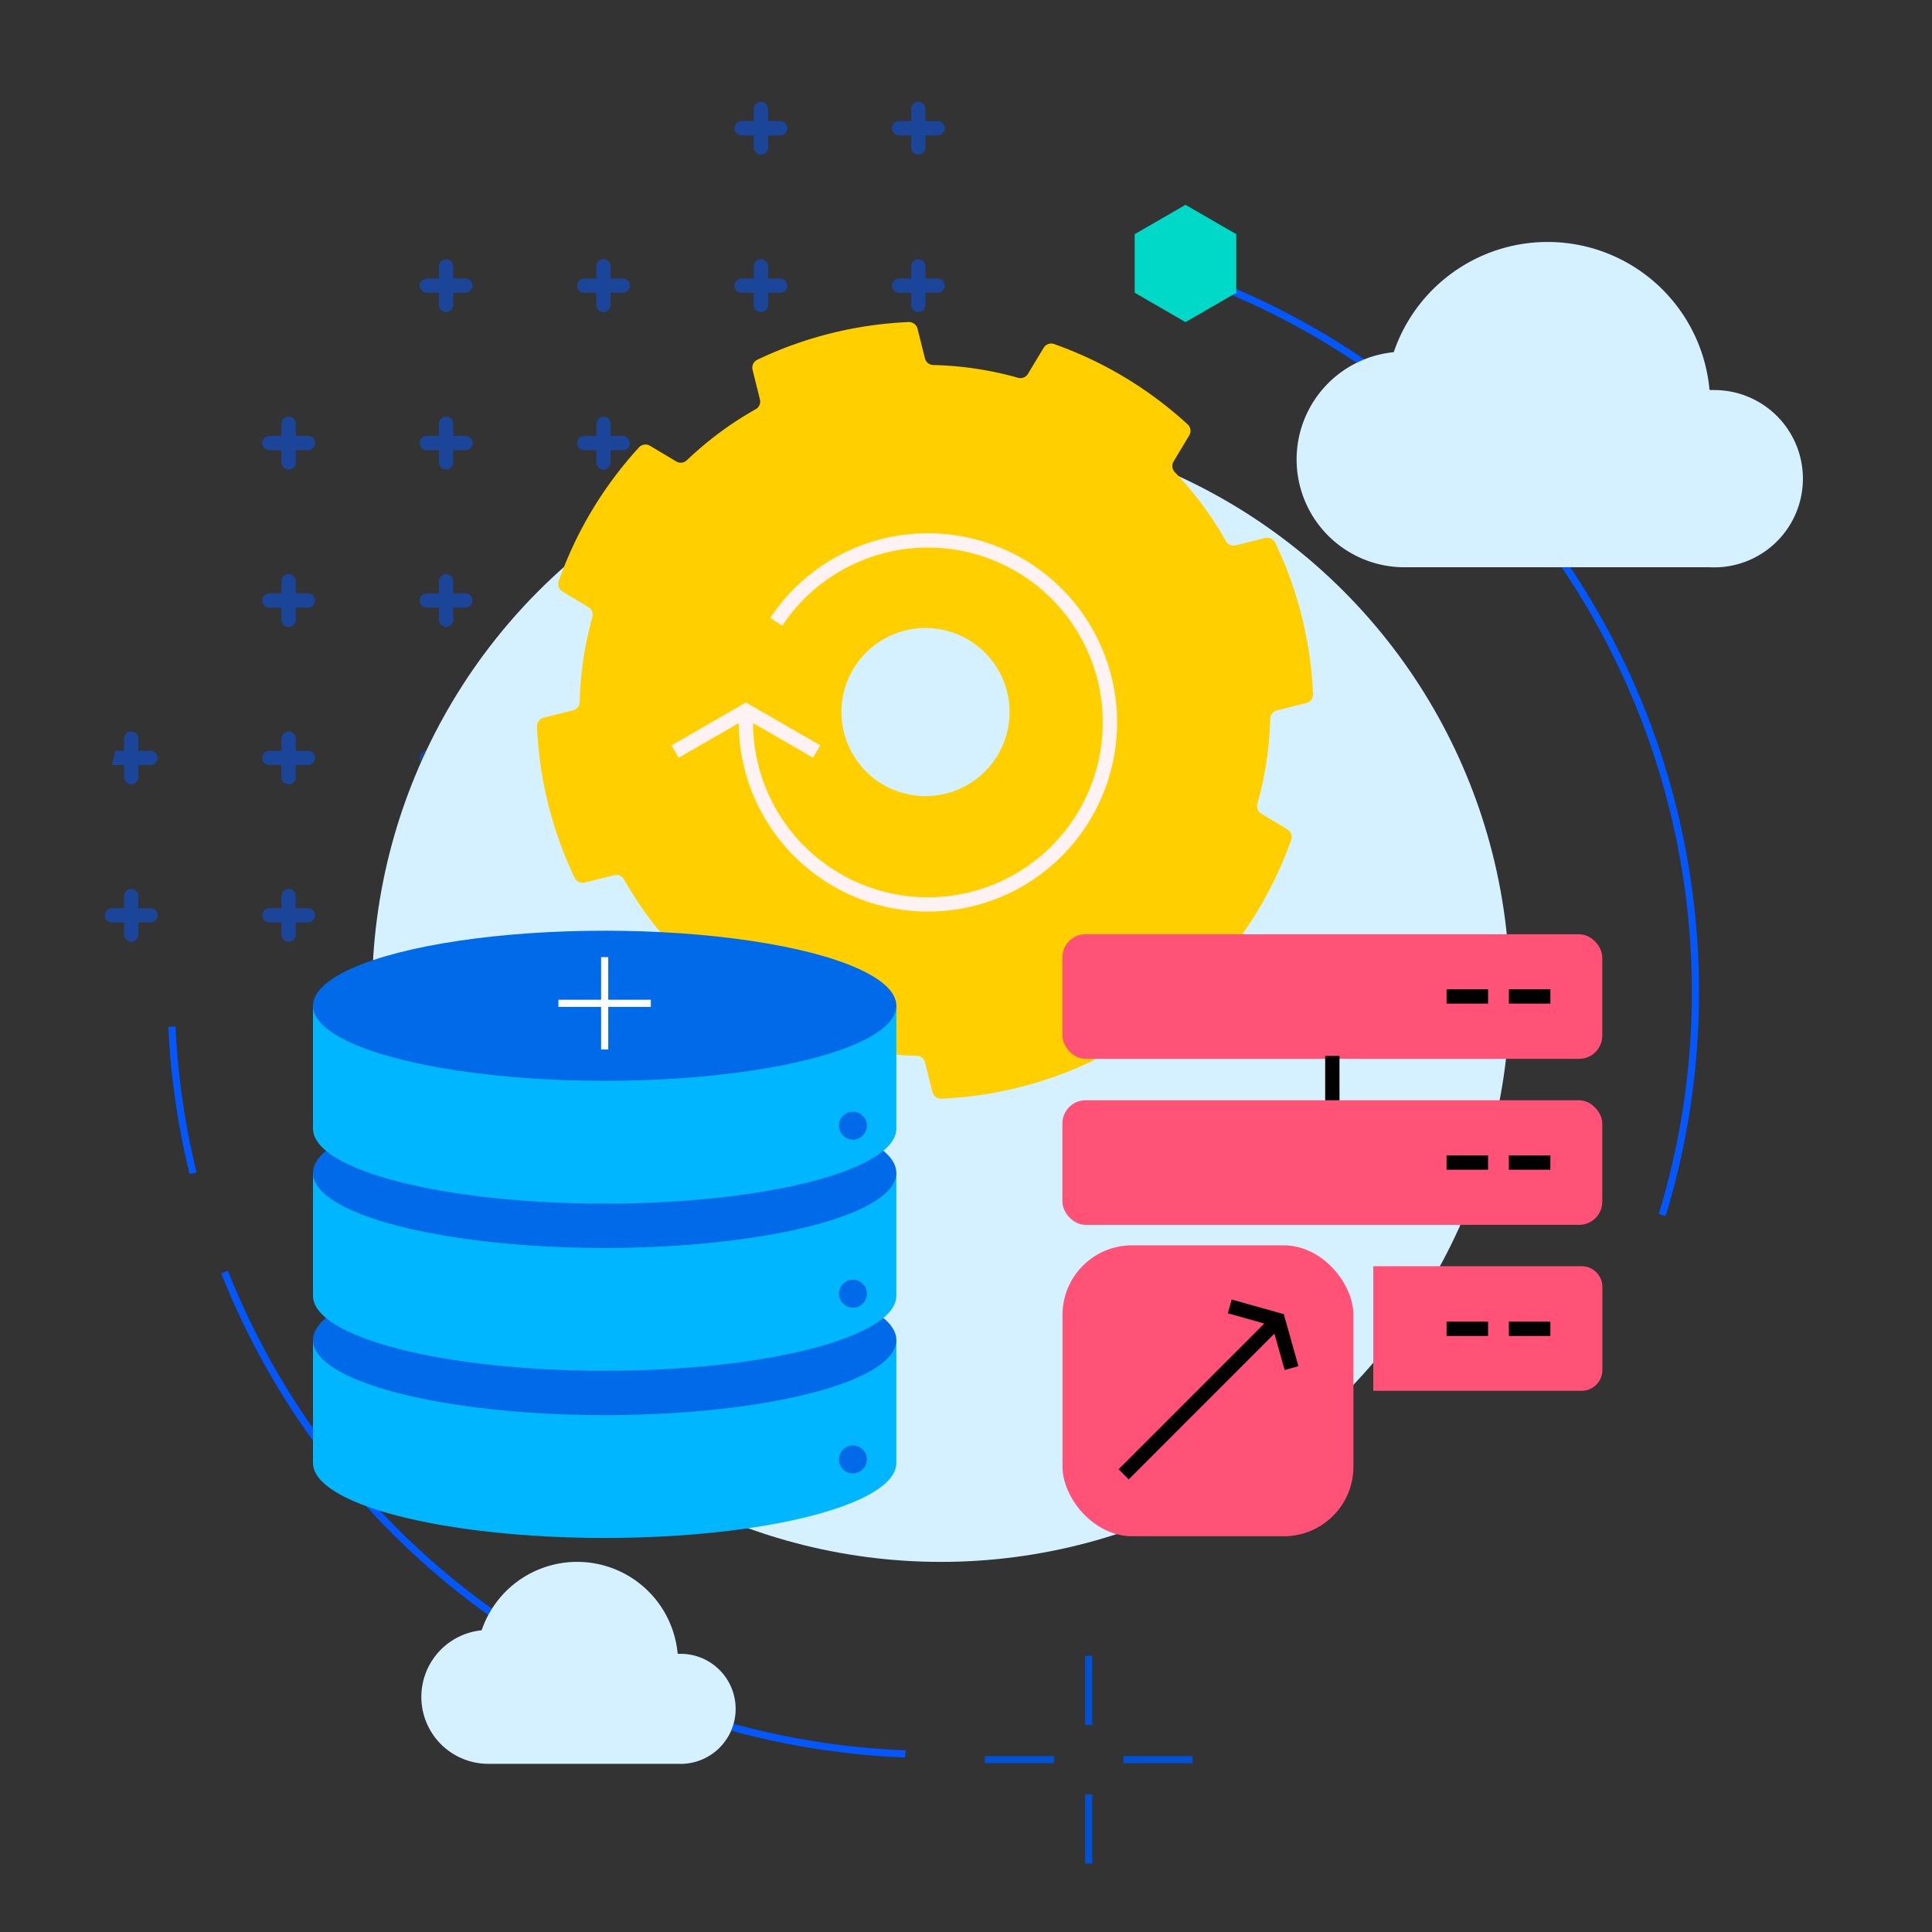
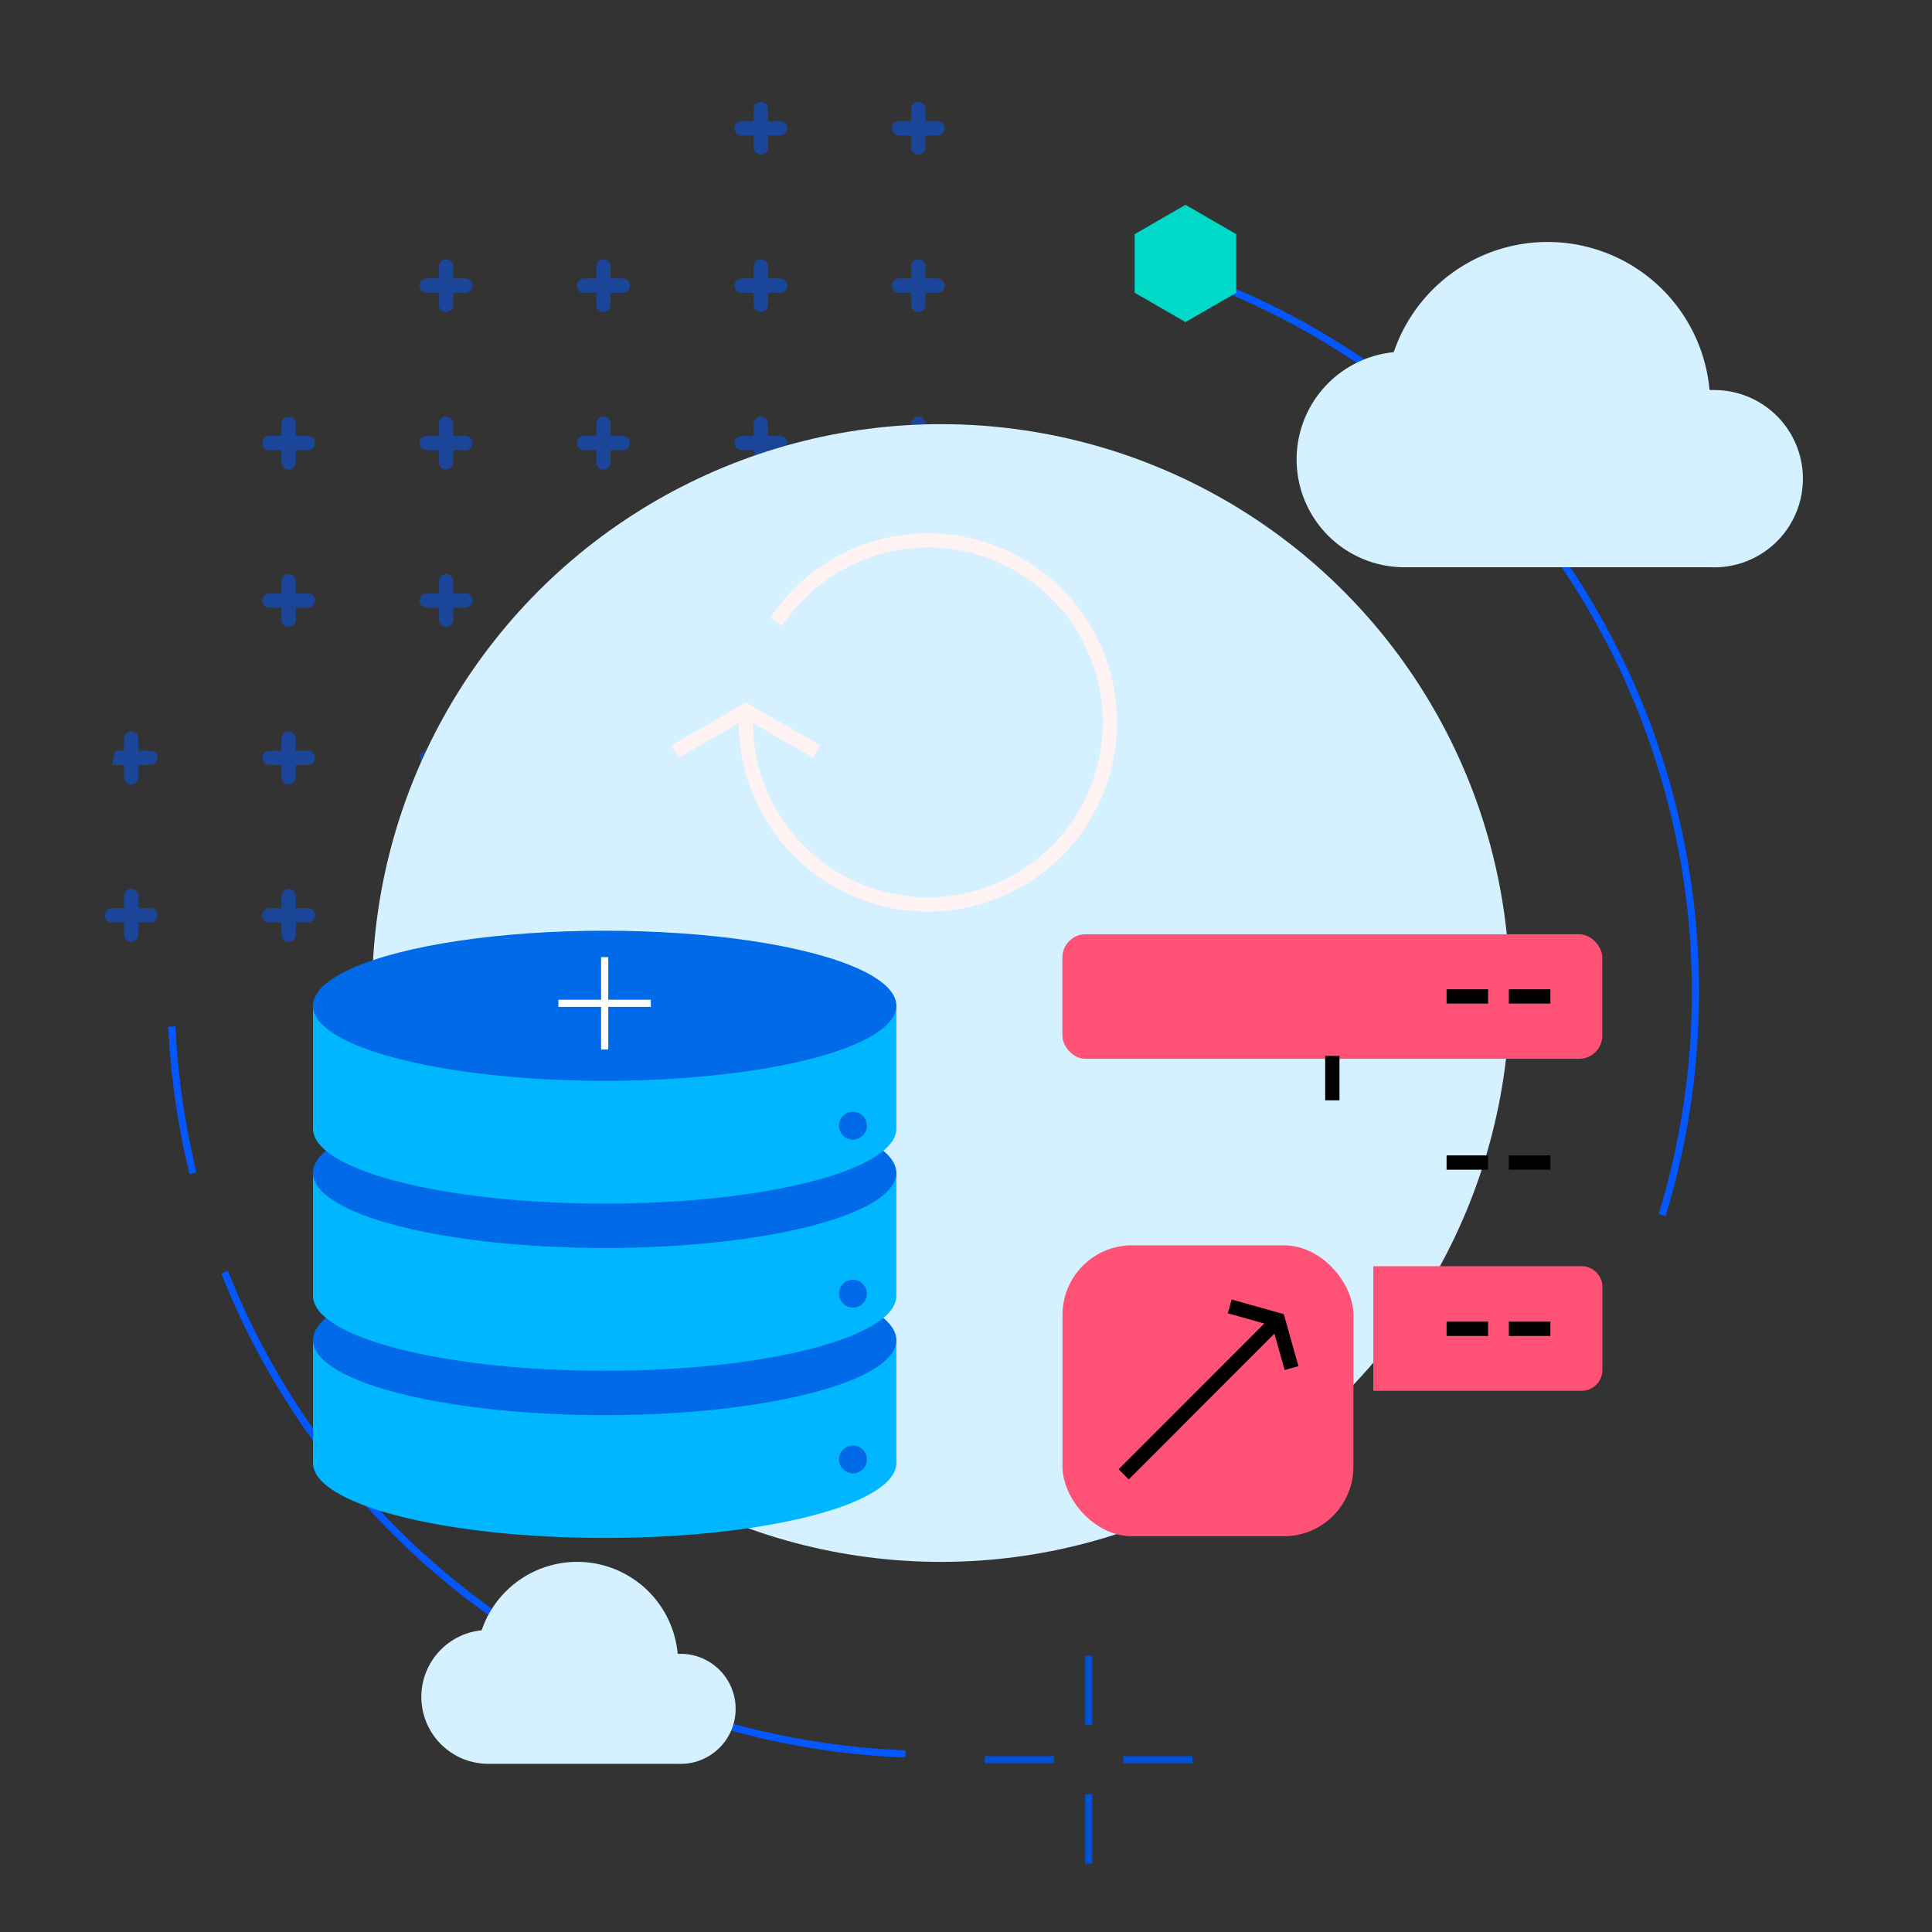
<svg xmlns="http://www.w3.org/2000/svg" width="270" height="270" viewBox="0 0 270 270">
  <rect x="0" y="0" width="270" height="270" fill="#333333" stroke="none" />
  <defs>
    <clipPath id="a">
      <path d="M0 0v54.906a70.356 70.356 0 0 1 70.276 70.276h54.906a124.366 124.366 0 0 0-36.665-88.518A124.364 124.364 0 0 0 0 0Z" fill="#0357ff" />
    </clipPath>
    <clipPath id="b">
      <path class="b" d="M0 0h248.342v225.859H0z" />
    </clipPath>
    <style>.b,.e,.h,.i,.j,.m,.p{fill:none}.e,.j{stroke:#0357ff}.e{stroke-linecap:round}.e,.h,.m{stroke-width:2px}.f{fill:#d5f1ff}.h{stroke:#fff2f2}.h,.i,.j,.m,.p{stroke-miterlimit:10}.i{stroke:#0051d3}.l{fill:#ff5276}.m{stroke:#000}.n{fill:#00b7ff}.o{fill:#006ae8}.p{stroke:#fff}</style>
  </defs>
  <path class="b" d="M0 0h270v270H0z" />
  <g transform="translate(-4012.445 -6228.913)">
    <g transform="rotate(-90 5194.53 1169.641)" opacity=".5" clip-path="url(#a)">
      <g transform="rotate(180 105.669 82.946)" clip-path="url(#b)">
        <path class="e" d="M5.999 3.309v5.379M3.309 6h5.383M27.999 3.309v5.379M25.309 6h5.383M49.999 3.309v5.379M47.309 6h5.383M71.999 3.309v5.379M69.309 6h5.383M93.999 3.309v5.379M91.309 6h5.383M115.999 3.309v5.379M113.309 6h5.383M137.999 3.309v5.379M135.309 6h5.383M159.999 3.309v5.379M157.309 6h5.383M181.999 3.309v5.379M179.309 6h5.383M203.999 3.309v5.379M201.309 6h5.383M225.999 3.309v5.379M223.309 6h5.383M247.999 3.309v5.379M245.309 6h5.383M5.999 25.309v5.379M3.309 28h5.383M27.999 25.309v5.379M25.309 28h5.383M49.999 25.309v5.379M47.309 28h5.383M71.999 25.309v5.379M69.309 28h5.383M93.999 25.309v5.379M91.309 28h5.383M115.999 25.309v5.379M113.309 28h5.383M137.999 25.309v5.379M135.309 28h5.383M159.999 25.309v5.379M157.309 28h5.383M181.999 25.309v5.379M179.309 28h5.383M203.999 25.309v5.379M201.309 28h5.383M225.999 25.309v5.379M223.309 28h5.383M247.999 25.309v5.379M245.309 28h5.383M5.999 47.309v5.379M3.309 50h5.383M27.999 47.309v5.379M25.309 50h5.383M49.999 47.309v5.379M47.309 50h5.383M71.999 47.309v5.379M69.309 50h5.383M93.999 47.309v5.379M91.309 50h5.383M115.999 47.309v5.379M113.309 50h5.383M137.999 47.309v5.379M135.309 50h5.383M159.999 47.309v5.379M157.309 50h5.383M181.999 47.309v5.379M179.309 50h5.383M203.999 47.309v5.379M201.309 50h5.383M225.999 47.309v5.379M223.309 50h5.383M247.999 47.309v5.379M245.309 50h5.383M5.999 69.309v5.379M3.309 72h5.383M27.999 69.309v5.379M25.309 72h5.383M49.999 69.309v5.379M47.309 72h5.383M71.999 69.309v5.379M69.309 72h5.383M93.999 69.309v5.379M91.309 72h5.383M115.999 69.309v5.379M113.309 72h5.383M137.999 69.309v5.379M135.309 72h5.383M159.999 69.309v5.379M157.309 72h5.383M181.999 69.309v5.379M179.309 72h5.383M203.999 69.309v5.379M201.309 72h5.383M225.999 69.309v5.379M223.309 72h5.383M247.999 69.309v5.379M245.309 72h5.383M5.999 91.309v5.379M3.309 94h5.383M27.999 91.309v5.379M25.309 94h5.383M49.999 91.309v5.379M47.309 94h5.383M71.999 91.309v5.379M69.309 94h5.383M93.999 91.309v5.379M91.309 94h5.383M115.999 91.309v5.379M113.309 94h5.383M137.999 91.309v5.379M135.309 94h5.383M159.999 91.309v5.379M157.309 94h5.383M181.999 91.309v5.379M179.309 94h5.383M203.999 91.309v5.379M201.309 94h5.383M225.999 91.309v5.379M223.309 94h5.383M247.999 91.309v5.379M245.309 94h5.383M5.999 113.309v5.379M3.309 116h5.383M27.999 113.309v5.379M25.309 116h5.383M49.999 113.309v5.379M47.309 116h5.383M71.999 113.309v5.379M69.309 116h5.383M93.999 113.309v5.379M91.309 116h5.383M115.999 113.309v5.379M113.309 116h5.383" />
        <g>
          <path class="e" d="M137.999 113.309v5.379M135.309 116h5.383" />
        </g>
        <g>
          <path class="e" d="M159.999 113.309v5.379M157.309 116h5.383" />
        </g>
        <g>
          <path class="e" d="M181.999 113.309v5.379M179.309 116h5.383" />
        </g>
        <g>
          <path class="e" d="M203.999 113.309v5.379M201.309 116h5.383" />
        </g>
        <g>
          <path class="e" d="M225.999 113.309v5.379M223.309 116h5.383" />
        </g>
        <g>
          <path class="e" d="M247.999 113.309v5.379M245.309 116h5.383" />
        </g>
        <g>
          <path class="e" d="M5.999 135.309v5.379M3.309 138h5.383" />
        </g>
        <g>
          <path class="e" d="M27.999 135.309v5.379M25.309 138h5.383" />
        </g>
        <g>
          <path class="e" d="M49.999 135.309v5.379M47.309 138h5.383" />
        </g>
        <g>
          <path class="e" d="M71.999 135.309v5.379M69.309 138h5.383" />
        </g>
        <g>
          <path class="e" d="M93.999 135.309v5.379M91.309 138h5.383" />
        </g>
        <g>
          <path class="e" d="M115.999 135.309v5.379M113.309 138h5.383" />
        </g>
        <g>
          <path class="e" d="M137.999 135.309v5.379M135.309 138h5.383" />
        </g>
        <g>
          <path class="e" d="M159.999 135.309v5.379M157.309 138h5.383" />
        </g>
        <g>
          <path class="e" d="M181.999 135.309v5.379M179.309 138h5.383" />
        </g>
        <g>
          <path class="e" d="M203.999 135.309v5.379M201.309 138h5.383" />
        </g>
        <g>
          <path class="e" d="M225.999 135.309v5.379M223.309 138h5.383" />
        </g>
        <g>
          <path class="e" d="M247.999 135.309v5.379M245.309 138h5.383" />
        </g>
        <g>
          <path class="e" d="M5.999 157.309v5.379M3.309 160h5.383" />
        </g>
        <g>
          <path class="e" d="M27.999 157.309v5.379M25.309 160h5.383" />
        </g>
        <g>
          <path class="e" d="M49.999 157.309v5.379M47.309 160h5.383" />
        </g>
        <g>
          <path class="e" d="M71.999 157.309v5.379M69.309 160h5.383" />
        </g>
        <g>
          <path class="e" d="M93.999 157.309v5.379M91.309 160h5.383" />
        </g>
        <g>
          <path class="e" d="M115.999 157.309v5.379M113.309 160h5.383" />
        </g>
        <g>
          <path class="e" d="M137.999 157.309v5.379M135.309 160h5.383" />
        </g>
        <g>
          <path class="e" d="M159.999 157.309v5.379M157.309 160h5.383" />
        </g>
        <g>
          <path class="e" d="M181.999 157.309v5.379M179.309 160h5.383" />
        </g>
        <g>
          <path class="e" d="M203.999 157.309v5.379M201.309 160h5.383" />
        </g>
        <g>
          <path class="e" d="M225.999 157.309v5.379M223.309 160h5.383" />
        </g>
        <g>
          <path class="e" d="M247.999 157.309v5.379M245.309 160h5.383" />
        </g>
        <g>
          <path class="e" d="M5.999 179.309v5.379M3.309 182h5.383" />
        </g>
        <g>
          <path class="e" d="M27.999 179.309v5.379M25.309 182h5.383" />
        </g>
        <g>
          <path class="e" d="M49.999 179.309v5.379M47.309 182h5.383" />
        </g>
        <g>
          <path class="e" d="M71.999 179.309v5.379M69.309 182h5.383" />
        </g>
        <g>
          <path class="e" d="M93.999 179.309v5.379M91.309 182h5.383" />
        </g>
        <g>
          <path class="e" d="M115.999 179.309v5.379M113.309 182h5.383" />
        </g>
        <g>
          <path class="e" d="M137.999 179.309v5.379M135.309 182h5.383" />
        </g>
        <g>
          <path class="e" d="M159.999 179.309v5.379M157.309 182h5.383" />
        </g>
        <g>
          <path class="e" d="M181.999 179.309v5.379M179.309 182h5.383" />
        </g>
        <g>
          <path class="e" d="M203.999 179.309v5.379M201.309 182h5.383" />
        </g>
        <g>
          <path class="e" d="M225.999 179.309v5.379M223.309 182h5.383" />
        </g>
        <g>
          <path class="e" d="M247.999 179.309v5.379M245.309 182h5.383" />
        </g>
        <g>
          <path class="e" d="M5.999 201.309v5.379M3.309 204h5.383" />
        </g>
        <g>
          <path class="e" d="M27.999 201.309v5.379M25.309 204h5.383" />
        </g>
        <g>
          <path class="e" d="M49.999 201.309v5.379M47.309 204h5.383" />
        </g>
        <g>
          <path class="e" d="M71.999 201.309v5.379M69.309 204h5.383" />
        </g>
        <g>
          <path class="e" d="M93.999 201.309v5.379M91.309 204h5.383" />
        </g>
        <g>
          <path class="e" d="M115.999 201.309v5.379M113.309 204h5.383" />
        </g>
        <g>
          <path class="e" d="M137.999 201.309v5.379M135.309 204h5.383" />
        </g>
        <g>
          <path class="e" d="M159.999 201.309v5.379M157.309 204h5.383" />
        </g>
        <g>
          <path class="e" d="M181.999 201.309v5.379M179.309 204h5.383" />
        </g>
        <g>
          <path class="e" d="M203.999 201.309v5.379M201.309 204h5.383" />
        </g>
        <g>
          <path class="e" d="M225.999 201.309v5.379M223.309 204h5.383" />
        </g>
        <g>
          <path class="e" d="M247.999 201.309v5.379M245.309 204h5.383" />
        </g>
        <g>
          <path class="e" d="M5.999 223.309v5.379M3.309 226h5.383" />
        </g>
        <g>
-           <path class="e" d="M27.999 223.309v5.379M25.309 226h5.383" />
-         </g>
+           </g>
        <g>
          <path class="e" d="M49.999 223.309v5.379M47.309 226h5.383" />
        </g>
        <g>
          <path class="e" d="M71.999 223.309v5.379M69.309 226h5.383" />
        </g>
        <g>
          <path class="e" d="M93.999 223.309v5.379M91.309 226h5.383" />
        </g>
        <g>
          <path class="e" d="M115.999 223.309v5.379M113.309 226h5.383" />
        </g>
        <g>
          <path class="e" d="M137.999 223.309v5.379M135.309 226h5.383" />
        </g>
        <g>
          <path class="e" d="M159.999 223.309v5.379M157.309 226h5.383" />
        </g>
        <g>
          <path class="e" d="M181.999 223.309v5.379M179.309 226h5.383" />
        </g>
        <g>
          <path class="e" d="M203.999 223.309v5.379M201.309 226h5.383" />
        </g>
        <g>
          <path class="e" d="M225.999 223.309v5.379M223.309 226h5.383" />
        </g>
        <g>
          <path class="e" d="M247.999 223.309v5.379M245.309 226h5.383" />
        </g>
      </g>
    </g>
    <circle class="f" cx="79.5" cy="79.5" r="79.5" transform="translate(4064.445 6288.19)" />
-     <path d="M4154.815 6380.886a54.647 54.647 0 0 1-10.812 1.568 1.242 1.242 0 0 1-1.259-.927l-1.027-4.13a1.236 1.236 0 0 0-1.147-.932 47.89 47.89 0 0 1-11.864-1.787 1.232 1.232 0 0 0-1.388.548l-2.195 3.648a1.211 1.211 0 0 1-1.451.53 54.574 54.574 0 0 1-18.675-11.234 1.238 1.238 0 0 1-.21-1.534l2.185-3.662a1.246 1.246 0 0 0-.17-1.481 48.12 48.12 0 0 1-7.152-9.694 1.231 1.231 0 0 0-1.358-.575l-4.135 1.03a1.237 1.237 0 0 1-1.41-.674 54.688 54.688 0 0 1-5.265-21.115 1.241 1.241 0 0 1 .929-1.255l4.117-1.027a1.225 1.225 0 0 0 .924-1.144 48.315 48.315 0 0 1 1.777-11.878 1.243 1.243 0 0 0-.544-1.388l-3.631-2.195a1.235 1.235 0 0 1-.531-1.462 54.547 54.547 0 0 1 11.229-18.688 1.228 1.228 0 0 1 1.534-.213l3.665 2.188a1.232 1.232 0 0 0 1.481-.17 48.09 48.09 0 0 1 9.642-7.141 1.229 1.229 0 0 0 .573-1.36l-1.031-4.139a1.241 1.241 0 0 1 .674-1.411 54.587 54.587 0 0 1 21.095-5.26 1.24 1.24 0 0 1 1.283.921l1.035 4.147a1.229 1.229 0 0 0 1.146.933 47.908 47.908 0 0 1 11.865 1.784 1.229 1.229 0 0 0 1.388-.543l2.191-3.642a1.239 1.239 0 0 1 1.458-.533 54.593 54.593 0 0 1 18.672 11.234 1.234 1.234 0 0 1 .217 1.539l-2.191 3.647a1.243 1.243 0 0 0 .17 1.481 47.751 47.751 0 0 1 7.154 9.658 1.23 1.23 0 0 0 1.358.574l4.12-1.027a1.239 1.239 0 0 1 1.41.675l.021.029a54.54 54.54 0 0 1 5.264 21.11 1.231 1.231 0 0 1-.928 1.259l-4.126 1.029a1.234 1.234 0 0 0-.932 1.146 48.022 48.022 0 0 1-1.788 11.883 1.246 1.246 0 0 0 .549 1.4l3.645 2.2a1.218 1.218 0 0 1 .529 1.457 54.5 54.5 0 0 1-11.263 18.681 1.226 1.226 0 0 1-1.537.215l-3.643-2.195a1.238 1.238 0 0 0-1.493.174 47.858 47.858 0 0 1-9.64 7.14 1.233 1.233 0 0 0-.575 1.36l1.03 4.129a1.239 1.239 0 0 1-.677 1.41 54.526 54.526 0 0 1-10.282 3.689Zm-15.892-63.855a11.746 11.746 0 1 0 4.676-.213 11.754 11.754 0 0 0-4.676.213Z" fill="#ffcf00" />
    <path class="h" d="M4120.924 6315.812a25.437 25.437 0 1 1-4.239 14.032v-1.413" />
    <path class="h" d="m4106.793 6333.942 9.892-5.709 9.892 5.709" />
    <path class="i" d="M4164.591 6460.305v9.682M4164.591 6479.668v9.682M4159.753 6474.826h-9.682M4179.116 6474.826h-9.682" />
    <path class="j" d="M4039.426 6392.87a106.05 106.05 0 0 1-2.953-20.486M4138.963 6474.02a106.678 106.678 0 0 1-95.13-67.332M4174.027 6265.731a106.5 106.5 0 0 1 70.707 132.98" />
    <path d="M4171.02 6269.824v-8.187l7.1-4.1 7.094 4.1v8.191l-7.094 4.1Z" fill="#00d9c8" />
    <g>
      <path class="f" d="M4251.433 6283.381h-.083a22.715 22.715 0 0 0-44.126-5.252 15.066 15.066 0 0 0 1.458 30.058h42.75a12.388 12.388 0 1 0 1.168-24.749c-.149-.007-.3-.011-.448-.013-.239-.007-.48-.007-.72 0Z" />
    </g>
    <g>
      <path class="f" d="M4107.2 6460.011h-.052a14.1 14.1 0 0 0-27.392-3.262 9.353 9.353 0 0 0 .905 18.66h26.537a7.69 7.69 0 1 0 .726-15.363c-.093 0-.185-.007-.277-.008h-.448Z" />
    </g>
    <g>
      <path class="b" d="M4137.713 6353.628h101.571v101.571h-101.571z" />
      <g transform="translate(4143.503 6359.476)">
        <path class="l" d="M60.862 63.801h29.115a2.9 2.9 0 0 0 2.9-2.9V49.293a2.9 2.9 0 0 0-2.9-2.9H60.862" />
        <rect class="l" width="75.452" height="17.412" rx="3.241" transform="translate(17.412)" />
-         <rect class="l" width="75.452" height="17.412" rx="3.241" transform="translate(17.412 23.201)" />
        <rect class="l" width="40.657" height="40.657" rx="9.722" transform="translate(17.427 43.472)" />
        <path class="m" d="M55.138 23.211v-6.209M76.903 31.907h-5.8M85.609 31.907h-5.8M76.903 8.691h-5.8M85.609 8.691h-5.8M76.903 55.138h-5.8M85.609 55.138h-5.8M47.828 53.616 25.975 75.479M49.435 60.629 47.544 53.9l-6.739-1.89" />
      </g>
    </g>
    <g transform="translate(4056.186 6358.982)">
      <path class="n" d="M0 57.212v17.16c0 5.794 18.249 10.489 40.762 10.489s40.765-4.695 40.765-10.489v-17.16" />
      <ellipse class="o" cx="40.764" cy="10.489" rx="40.764" ry="10.489" transform="translate(0 46.723)" />
      <path class="n" d="M0 33.851v17.16c0 5.793 18.249 10.488 40.762 10.488s40.765-4.695 40.765-10.488v-17.16" />
      <ellipse class="o" cx="40.764" cy="10.489" rx="40.764" ry="10.489" transform="translate(0 23.362)" />
      <path class="n" d="M0 10.487v17.161c0 5.793 18.249 10.488 40.762 10.488s40.765-4.694 40.765-10.488V10.487" />
      <ellipse class="o" cx="40.764" cy="10.489" rx="40.764" ry="10.489" />
      <path class="p" d="M34.299 10.146h12.914M40.763 16.603V3.693" />
      <circle class="o" cx="1.951" cy="1.951" r="1.951" transform="translate(73.507 25.295)" />
      <circle class="o" cx="1.951" cy="1.951" r="1.951" transform="translate(73.507 48.773)" />
      <circle class="o" cx="1.951" cy="1.951" r="1.951" transform="translate(73.507 71.935)" />
    </g>
  </g>
</svg>